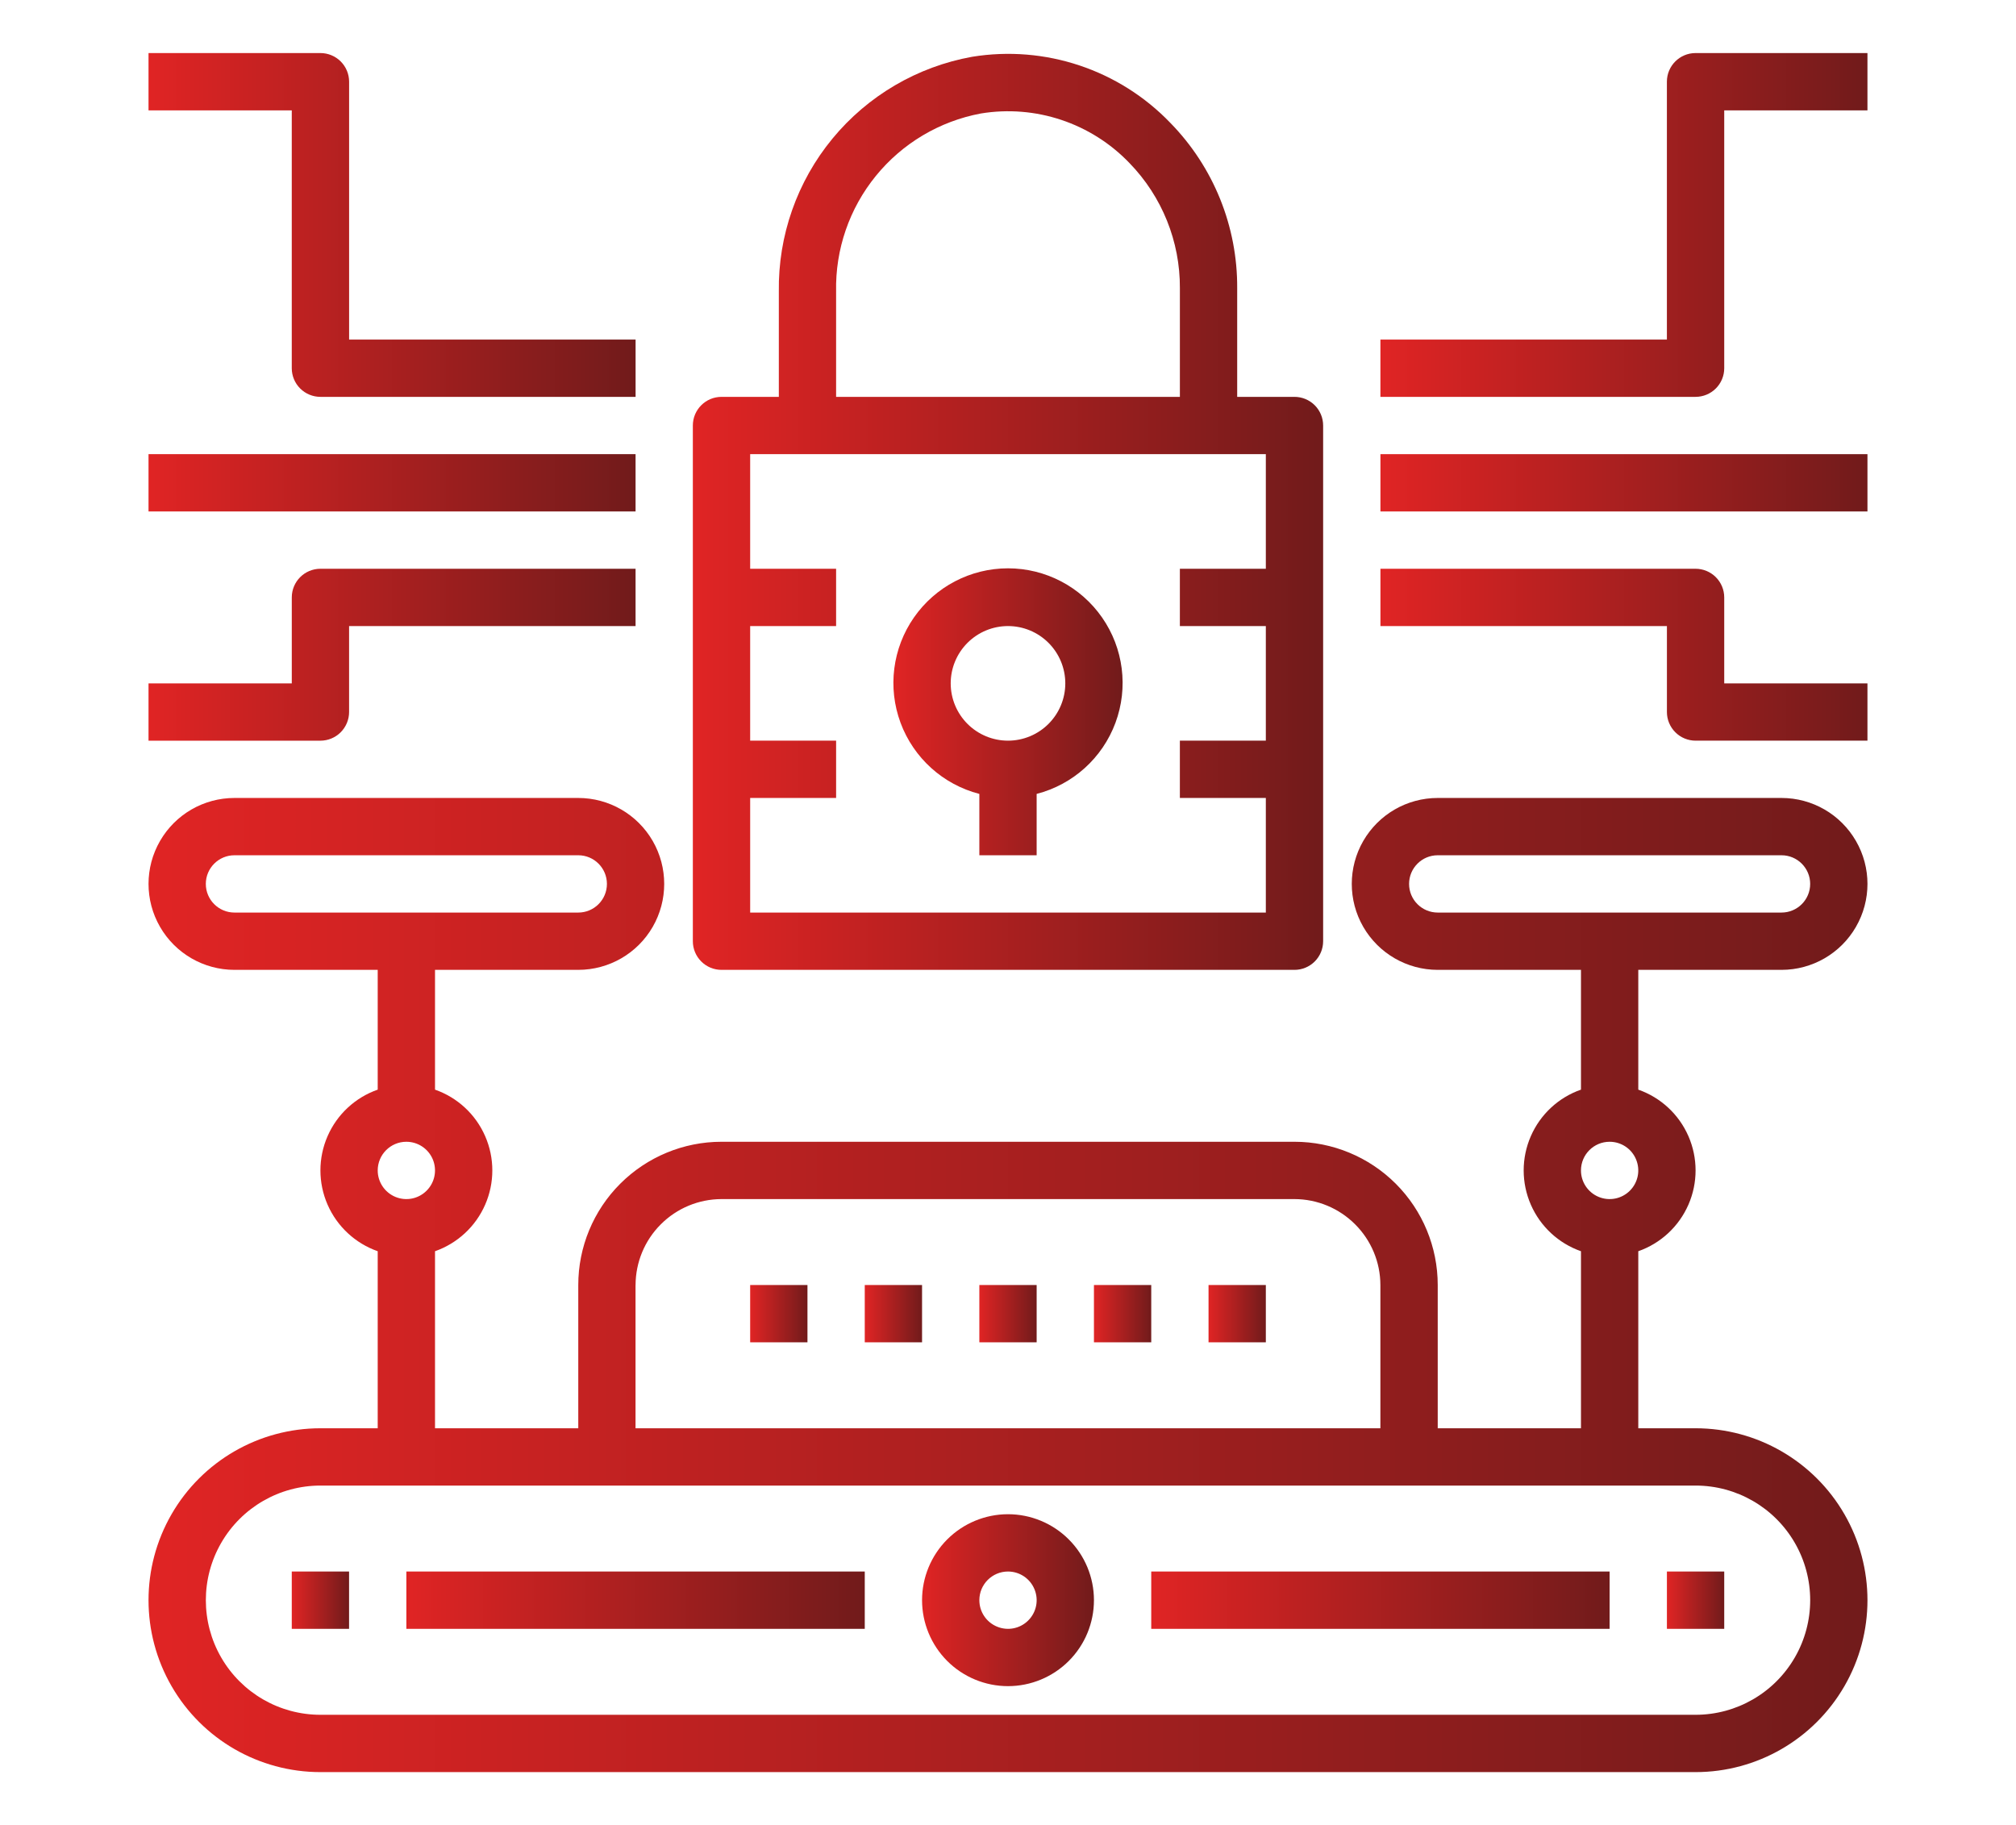
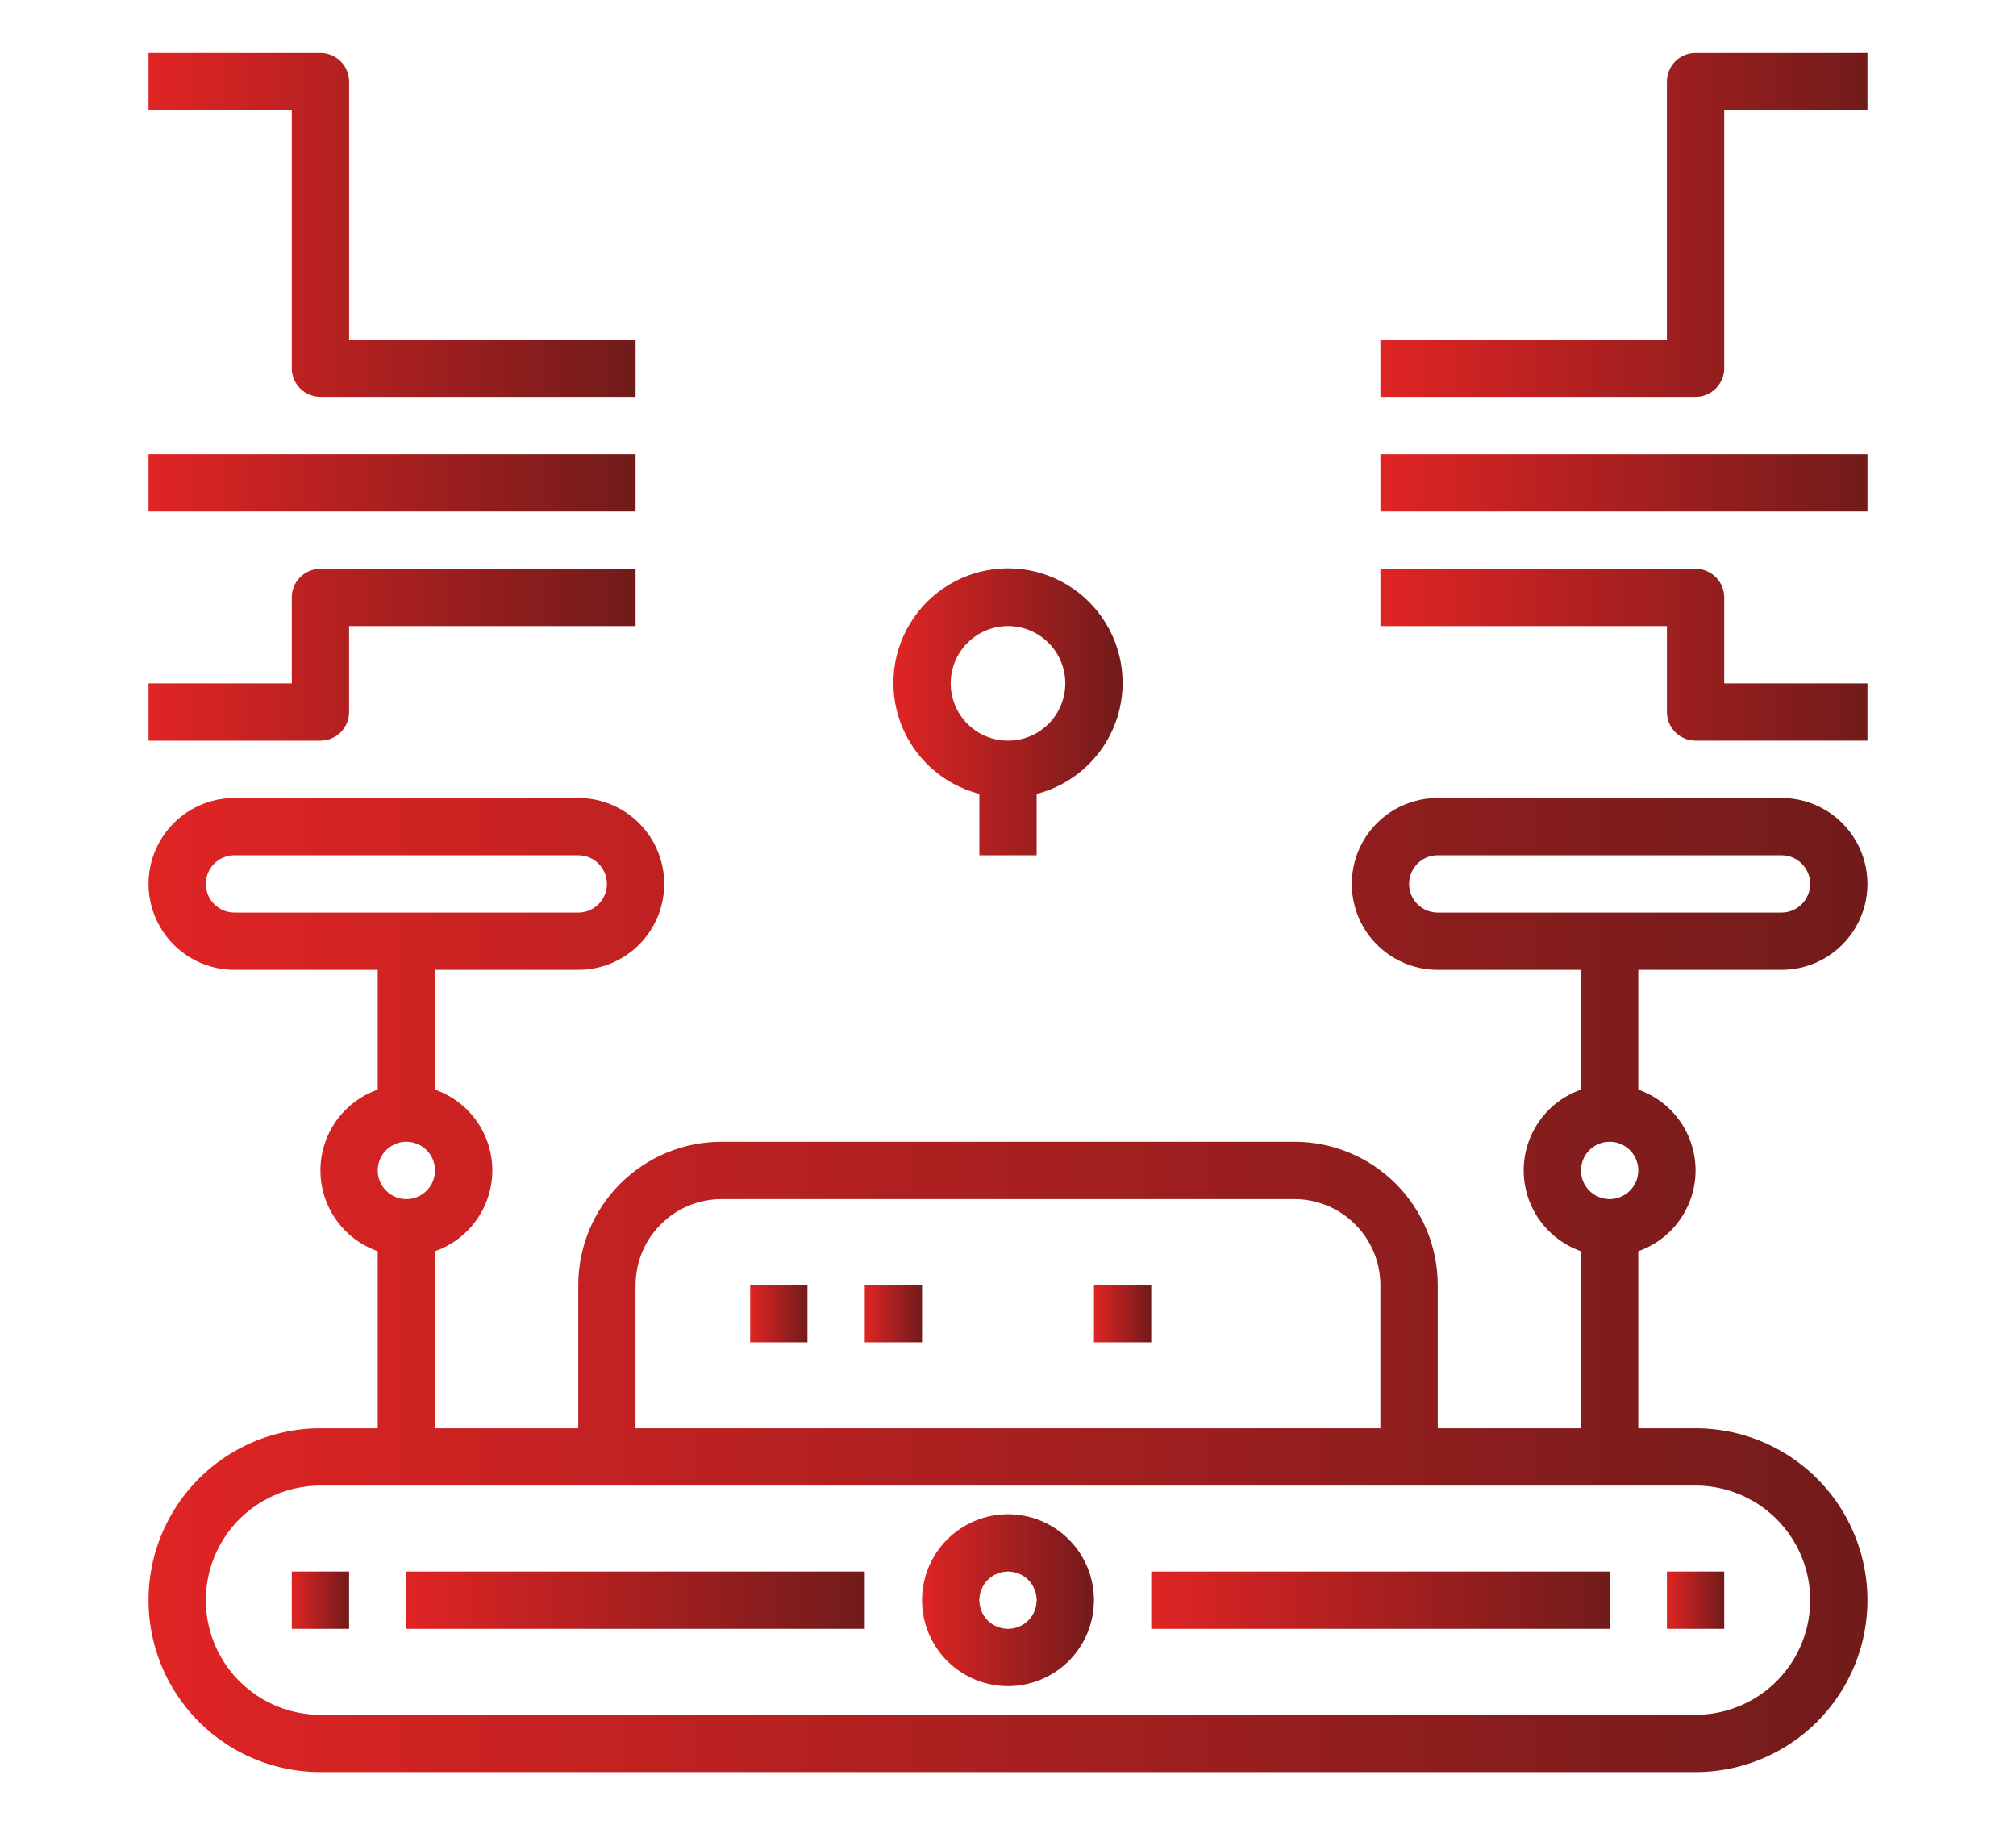
<svg xmlns="http://www.w3.org/2000/svg" x="0px" y="0px" width="95px" height="86px" viewBox="-6.999 -2.5 95 86" xml:space="preserve">
  <defs />
  <linearGradient id="SVGID_1_" gradientUnits="userSpaceOnUse" x1="47.251" y1="72.901" x2="68.851" y2="72.901">
    <stop offset="0" style="stop-color:#E02424" />
    <stop offset="1" style="stop-color:#711B1B" />
  </linearGradient>
  <path fill="url(#SVGID_1_)" d="M47.251,71.55h21.6v2.701h-21.6V71.55z" />
  <linearGradient id="SVGID_2_" gradientUnits="userSpaceOnUse" x1="71.551" y1="72.901" x2="74.252" y2="72.901">
    <stop offset="0" style="stop-color:#E02424" />
    <stop offset="1" style="stop-color:#711B1B" />
  </linearGradient>
  <path fill="url(#SVGID_2_)" d="M71.551,71.55h2.701v2.701h-2.701V71.55z" />
  <linearGradient id="SVGID_3_" gradientUnits="userSpaceOnUse" x1="12.15" y1="72.901" x2="33.751" y2="72.901">
    <stop offset="0" style="stop-color:#E02424" />
    <stop offset="1" style="stop-color:#711B1B" />
  </linearGradient>
  <path fill="url(#SVGID_3_)" d="M12.15,71.55h21.601v2.701H12.15V71.55z" />
  <linearGradient id="SVGID_4_" gradientUnits="userSpaceOnUse" x1="6.75" y1="72.901" x2="9.451" y2="72.901">
    <stop offset="0" style="stop-color:#E02424" />
    <stop offset="1" style="stop-color:#711B1B" />
  </linearGradient>
  <path fill="url(#SVGID_4_)" d="M6.75,71.55h2.7v2.701h-2.7V71.55z" />
  <linearGradient id="SVGID_5_" gradientUnits="userSpaceOnUse" x1="0" y1="58.051" x2="81.001" y2="58.051">
    <stop offset="0" style="stop-color:#E02424" />
    <stop offset="1" style="stop-color:#711B1B" />
  </linearGradient>
  <path fill="url(#SVGID_5_)" d="M72.901,64.8h-2.699v-8.342c1.059-0.372,1.914-1.167,2.363-2.195s0.449-2.197,0-3.226 s-1.305-1.823-2.363-2.193v-5.644h6.749c1.448,0,2.784-0.771,3.507-2.025c0.725-1.253,0.725-2.797,0-4.05 c-0.723-1.253-2.059-2.025-3.507-2.025h-16.2c-1.447,0-2.783,0.771-3.508,2.025c-0.723,1.252-0.723,2.797,0,4.05 c0.725,1.254,2.061,2.025,3.508,2.025h6.75v5.644c-1.06,0.37-1.915,1.165-2.363,2.193c-0.449,1.028-0.449,2.197,0,3.226 c0.448,1.028,1.304,1.823,2.363,2.195V64.8h-6.75v-6.75c0-1.789-0.711-3.506-1.976-4.772c-1.267-1.266-2.983-1.978-4.774-1.978h-27 c-1.79,0-3.507,0.712-4.773,1.978c-1.266,1.265-1.977,2.983-1.977,4.772v6.75H13.5v-8.342c1.059-0.372,1.916-1.167,2.364-2.195 c0.449-1.028,0.449-2.197,0-3.226c-0.448-1.028-1.305-1.823-2.364-2.193v-5.644h6.75c1.447,0,2.784-0.771,3.508-2.025 c0.723-1.253,0.723-2.797,0-4.05c-0.724-1.253-2.061-2.025-3.508-2.025H4.05c-1.447,0-2.783,0.771-3.507,2.025 c-0.724,1.252-0.724,2.797,0,4.05c0.724,1.254,2.061,2.025,3.507,2.025h6.75v5.644c-1.059,0.37-1.915,1.165-2.363,2.193 c-0.449,1.028-0.449,2.197,0,3.226c0.449,1.028,1.305,1.823,2.363,2.195V64.8h-2.7c-2.895,0-5.568,1.544-7.015,4.05 c-1.447,2.507-1.447,5.595,0,8.101c1.446,2.506,4.12,4.051,7.015,4.051h64.801c2.895,0,5.567-1.545,7.015-4.051s1.447-5.594,0-8.101 C78.469,66.344,75.796,64.8,72.901,64.8z M60.751,40.5c-0.746,0-1.35-0.604-1.35-1.35c0-0.745,0.604-1.35,1.35-1.35h16.2 c0.745,0,1.351,0.605,1.351,1.35c0,0.746-0.605,1.35-1.351,1.35H60.751z M68.851,51.3c0.548,0,1.039,0.329,1.247,0.833 c0.21,0.505,0.095,1.085-0.291,1.471c-0.387,0.388-0.968,0.503-1.472,0.294c-0.505-0.209-0.834-0.701-0.834-1.247 C67.501,51.905,68.105,51.3,68.851,51.3z M22.951,58.05c0.003-1.074,0.43-2.102,1.189-2.859c0.758-0.76,1.787-1.188,2.86-1.19h27 c1.074,0.002,2.102,0.431,2.859,1.19c0.76,0.758,1.188,1.785,1.19,2.859v6.75h-35.1V58.05z M4.05,40.5 c-0.745,0-1.35-0.604-1.35-1.35c0-0.745,0.604-1.35,1.35-1.35h16.201c0.745,0,1.35,0.605,1.35,1.35c0,0.746-0.604,1.35-1.35,1.35 H4.05z M12.15,51.3c0.546,0,1.038,0.329,1.247,0.833c0.209,0.505,0.094,1.085-0.292,1.471c-0.386,0.388-0.966,0.503-1.471,0.294 c-0.504-0.209-0.834-0.701-0.834-1.247C10.8,51.905,11.405,51.3,12.15,51.3z M72.901,78.301H8.101c-1.929,0-3.712-1.029-4.677-2.701 c-0.964-1.669-0.964-3.729,0-5.398C4.388,68.53,6.172,67.5,8.101,67.5h64.801c1.93,0,3.712,1.029,4.677,2.701 c0.965,1.67,0.965,3.729,0,5.398C76.613,77.272,74.83,78.301,72.901,78.301z" />
  <linearGradient id="SVGID_6_" gradientUnits="userSpaceOnUse" x1="39.151" y1="59.401" x2="41.851" y2="59.401">
    <stop offset="0" style="stop-color:#E02424" />
    <stop offset="1" style="stop-color:#711B1B" />
  </linearGradient>
-   <path fill="url(#SVGID_6_)" d="M39.151,58.05h2.7v2.7h-2.7V58.05z" />
  <linearGradient id="SVGID_7_" gradientUnits="userSpaceOnUse" x1="33.751" y1="59.401" x2="36.451" y2="59.401">
    <stop offset="0" style="stop-color:#E02424" />
    <stop offset="1" style="stop-color:#711B1B" />
  </linearGradient>
  <path fill="url(#SVGID_7_)" d="M33.751,58.05h2.7v2.7h-2.7V58.05z" />
  <linearGradient id="SVGID_8_" gradientUnits="userSpaceOnUse" x1="28.351" y1="59.401" x2="31.051" y2="59.401">
    <stop offset="0" style="stop-color:#E02424" />
    <stop offset="1" style="stop-color:#711B1B" />
  </linearGradient>
  <path fill="url(#SVGID_8_)" d="M28.351,58.05h2.7v2.7h-2.7V58.05z" />
  <linearGradient id="SVGID_9_" gradientUnits="userSpaceOnUse" x1="44.551" y1="59.401" x2="47.251" y2="59.401">
    <stop offset="0" style="stop-color:#E02424" />
    <stop offset="1" style="stop-color:#711B1B" />
  </linearGradient>
  <path fill="url(#SVGID_9_)" d="M44.551,58.05h2.7v2.7h-2.7V58.05z" />
  <linearGradient id="SVGID_10_" gradientUnits="userSpaceOnUse" x1="49.951" y1="59.401" x2="52.651" y2="59.401">
    <stop offset="0" style="stop-color:#E02424" />
    <stop offset="1" style="stop-color:#711B1B" />
  </linearGradient>
-   <path fill="url(#SVGID_10_)" d="M49.951,58.05h2.7v2.7h-2.7V58.05z" />
  <linearGradient id="SVGID_11_" gradientUnits="userSpaceOnUse" x1="36.451" y1="72.901" x2="44.551" y2="72.901">
    <stop offset="0" style="stop-color:#E02424" />
    <stop offset="1" style="stop-color:#711B1B" />
  </linearGradient>
  <path fill="url(#SVGID_11_)" d="M40.501,76.951c1.074,0,2.104-0.427,2.863-1.186c0.761-0.76,1.187-1.791,1.187-2.865 c0-1.073-0.426-2.104-1.187-2.863c-0.759-0.759-1.789-1.187-2.863-1.187c-1.074,0-2.104,0.428-2.864,1.187 c-0.759,0.76-1.186,1.79-1.186,2.863c0,1.074,0.427,2.105,1.186,2.865C38.396,76.524,39.427,76.951,40.501,76.951z M40.501,71.55 c0.546,0,1.039,0.329,1.247,0.834c0.21,0.504,0.095,1.085-0.293,1.472c-0.386,0.386-0.966,0.501-1.471,0.291 c-0.504-0.208-0.833-0.699-0.833-1.247C39.151,72.155,39.756,71.55,40.501,71.55z" />
  <linearGradient id="SVGID_12_" gradientUnits="userSpaceOnUse" x1="25.65" y1="21.62" x2="55.351" y2="21.62">
    <stop offset="0" style="stop-color:#E02424" />
    <stop offset="1" style="stop-color:#711B1B" />
  </linearGradient>
-   <path fill="url(#SVGID_12_)" d="M54.001,16.2h-2.7v-5.117c0.018-2.909-1.112-5.708-3.146-7.789 c-2.412-2.512-5.904-3.677-9.342-3.119c-2.582,0.465-4.916,1.832-6.584,3.856s-2.564,4.577-2.527,7.2V16.2H27 c-0.745,0-1.35,0.605-1.35,1.35v24.3c0,0.358,0.142,0.701,0.396,0.954c0.253,0.255,0.597,0.396,0.955,0.396h27 c0.358,0,0.702-0.142,0.955-0.396c0.253-0.253,0.395-0.596,0.395-0.954v-24.3c0-0.358-0.142-0.701-0.395-0.954 S54.359,16.2,54.001,16.2L54.001,16.2z M32.401,11.232c-0.041-1.978,0.623-3.907,1.872-5.442c1.248-1.536,3.001-2.577,4.946-2.942 c2.578-0.425,5.199,0.449,7.007,2.336c1.534,1.579,2.388,3.698,2.375,5.898V16.2h-16.2V11.232z M52.651,24.3h-4.051V27h4.051v5.4 h-4.051v2.7h4.051v5.4h-24.3v-5.4h4.05v-2.7h-4.05V27h4.05v-2.7h-4.05v-5.4h24.3V24.3z" />
  <linearGradient id="SVGID_13_" gradientUnits="userSpaceOnUse" x1="35.101" y1="31.04" x2="45.901" y2="31.04">
    <stop offset="0" style="stop-color:#E02424" />
    <stop offset="1" style="stop-color:#711B1B" />
  </linearGradient>
  <path fill="url(#SVGID_13_)" d="M39.151,34.909V37.8h2.7v-2.891c1.713-0.442,3.099-1.694,3.714-3.352 c0.615-1.657,0.379-3.51-0.631-4.961c-1.01-1.451-2.665-2.317-4.433-2.317s-3.423,0.866-4.433,2.317 c-1.01,1.451-1.245,3.304-0.631,4.961C36.053,33.215,37.439,34.467,39.151,34.909L39.151,34.909z M40.501,27 c0.716,0,1.403,0.285,1.909,0.791s0.791,1.193,0.791,1.909s-0.285,1.403-0.791,1.909c-0.506,0.506-1.193,0.791-1.909,0.791 c-0.716,0-1.403-0.285-1.909-0.791c-0.506-0.506-0.791-1.193-0.791-1.909s0.285-1.403,0.791-1.909 C39.098,27.285,39.785,27,40.501,27z" />
  <linearGradient id="SVGID_14_" gradientUnits="userSpaceOnUse" x1="58.051" y1="20.25" x2="81.001" y2="20.25">
    <stop offset="0" style="stop-color:#E02424" />
    <stop offset="1" style="stop-color:#711B1B" />
  </linearGradient>
  <path fill="url(#SVGID_14_)" d="M58.051,18.9h22.95v2.7h-22.95V18.9z" />
  <linearGradient id="SVGID_15_" gradientUnits="userSpaceOnUse" x1="58.051" y1="28.35" x2="81.001" y2="28.35">
    <stop offset="0" style="stop-color:#E02424" />
    <stop offset="1" style="stop-color:#711B1B" />
  </linearGradient>
  <path fill="url(#SVGID_15_)" d="M74.252,25.65c0-0.357-0.143-0.701-0.396-0.954S73.259,24.3,72.901,24.3H58.051V27h13.5v4.05 c0,0.358,0.143,0.701,0.396,0.954c0.253,0.254,0.597,0.396,0.954,0.396h8.1v-2.7h-6.749V25.65z" />
  <linearGradient id="SVGID_16_" gradientUnits="userSpaceOnUse" x1="58.051" y1="8.1" x2="81.001" y2="8.1">
    <stop offset="0" style="stop-color:#E02424" />
    <stop offset="1" style="stop-color:#711B1B" />
  </linearGradient>
  <path fill="url(#SVGID_16_)" d="M72.901,0c-0.746,0-1.351,0.604-1.351,1.35V13.5h-13.5v2.7h14.851c0.357,0,0.702-0.142,0.955-0.395 s0.396-0.597,0.396-0.954V2.7h6.749V0H72.901z" />
  <linearGradient id="SVGID_17_" gradientUnits="userSpaceOnUse" x1="4.882813e-004" y1="20.25" x2="22.951" y2="20.25">
    <stop offset="0" style="stop-color:#E02424" />
    <stop offset="1" style="stop-color:#711B1B" />
  </linearGradient>
  <path fill="url(#SVGID_17_)" d="M0,18.9h22.951v2.7H0V18.9z" />
  <linearGradient id="SVGID_18_" gradientUnits="userSpaceOnUse" x1="4.882813e-004" y1="28.35" x2="22.951" y2="28.35">
    <stop offset="0" style="stop-color:#E02424" />
    <stop offset="1" style="stop-color:#711B1B" />
  </linearGradient>
  <path fill="url(#SVGID_18_)" d="M9.451,31.05V27h13.5v-2.7H8.101c-0.745,0-1.35,0.604-1.35,1.35v4.051H0v2.7h8.1 c0.358,0,0.702-0.142,0.955-0.396C9.308,31.751,9.451,31.408,9.451,31.05z" />
  <linearGradient id="SVGID_19_" gradientUnits="userSpaceOnUse" x1="4.882813e-004" y1="8.1" x2="22.951" y2="8.1">
    <stop offset="0" style="stop-color:#E02424" />
    <stop offset="1" style="stop-color:#711B1B" />
  </linearGradient>
  <path fill="url(#SVGID_19_)" d="M6.75,14.851c0,0.357,0.142,0.701,0.396,0.954C7.399,16.058,7.743,16.2,8.101,16.2h14.851v-2.7 h-13.5V1.35c0-0.358-0.143-0.702-0.396-0.955C8.802,0.142,8.459,0,8.101,0H0v2.7h6.75V14.851z" />
</svg>